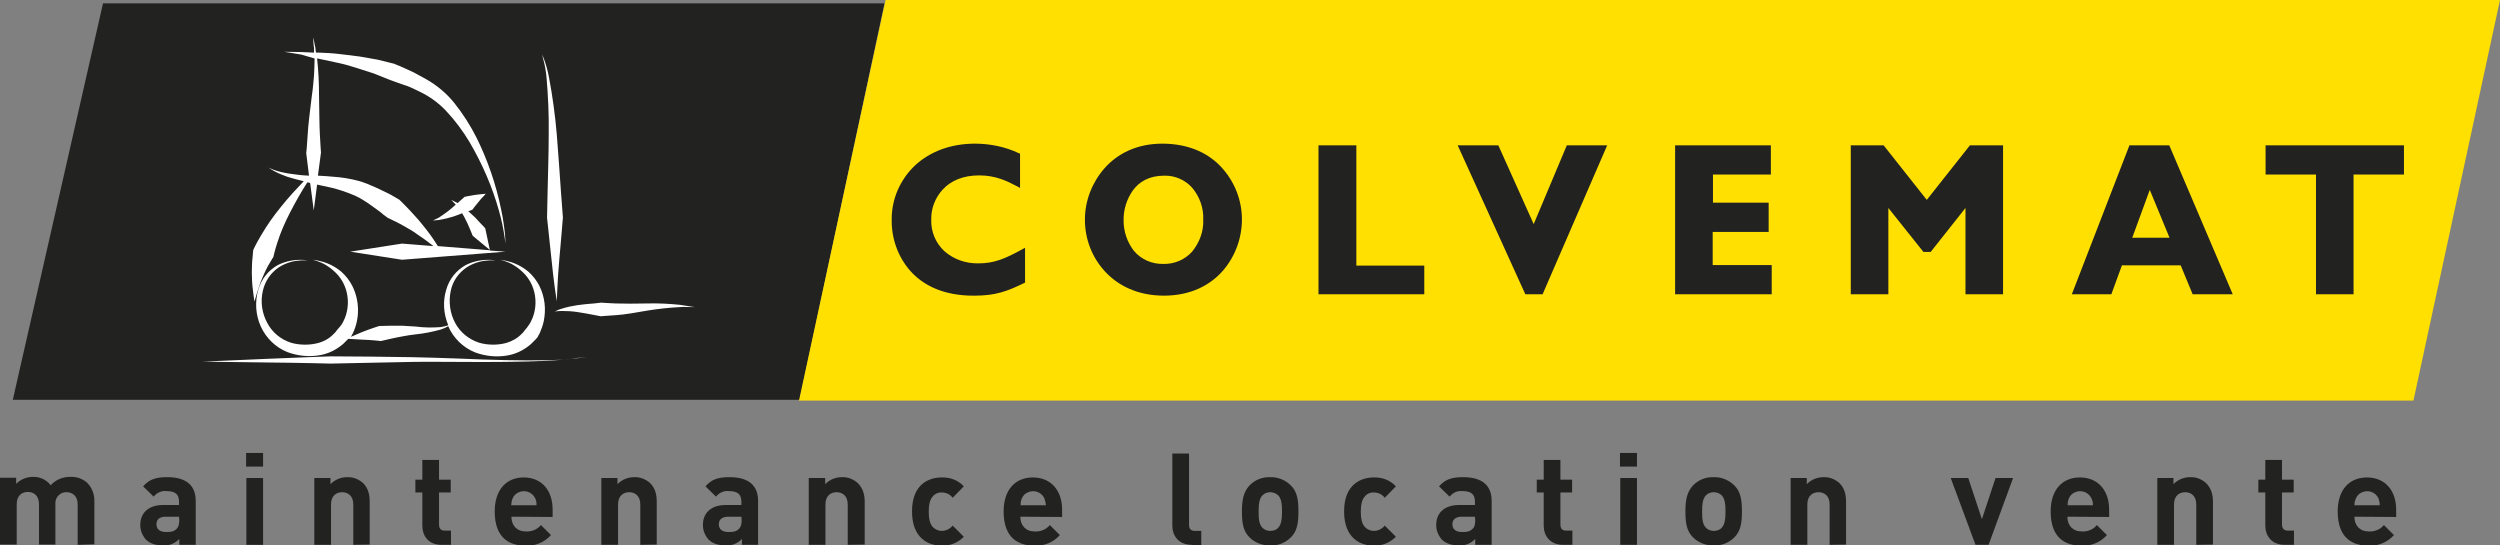
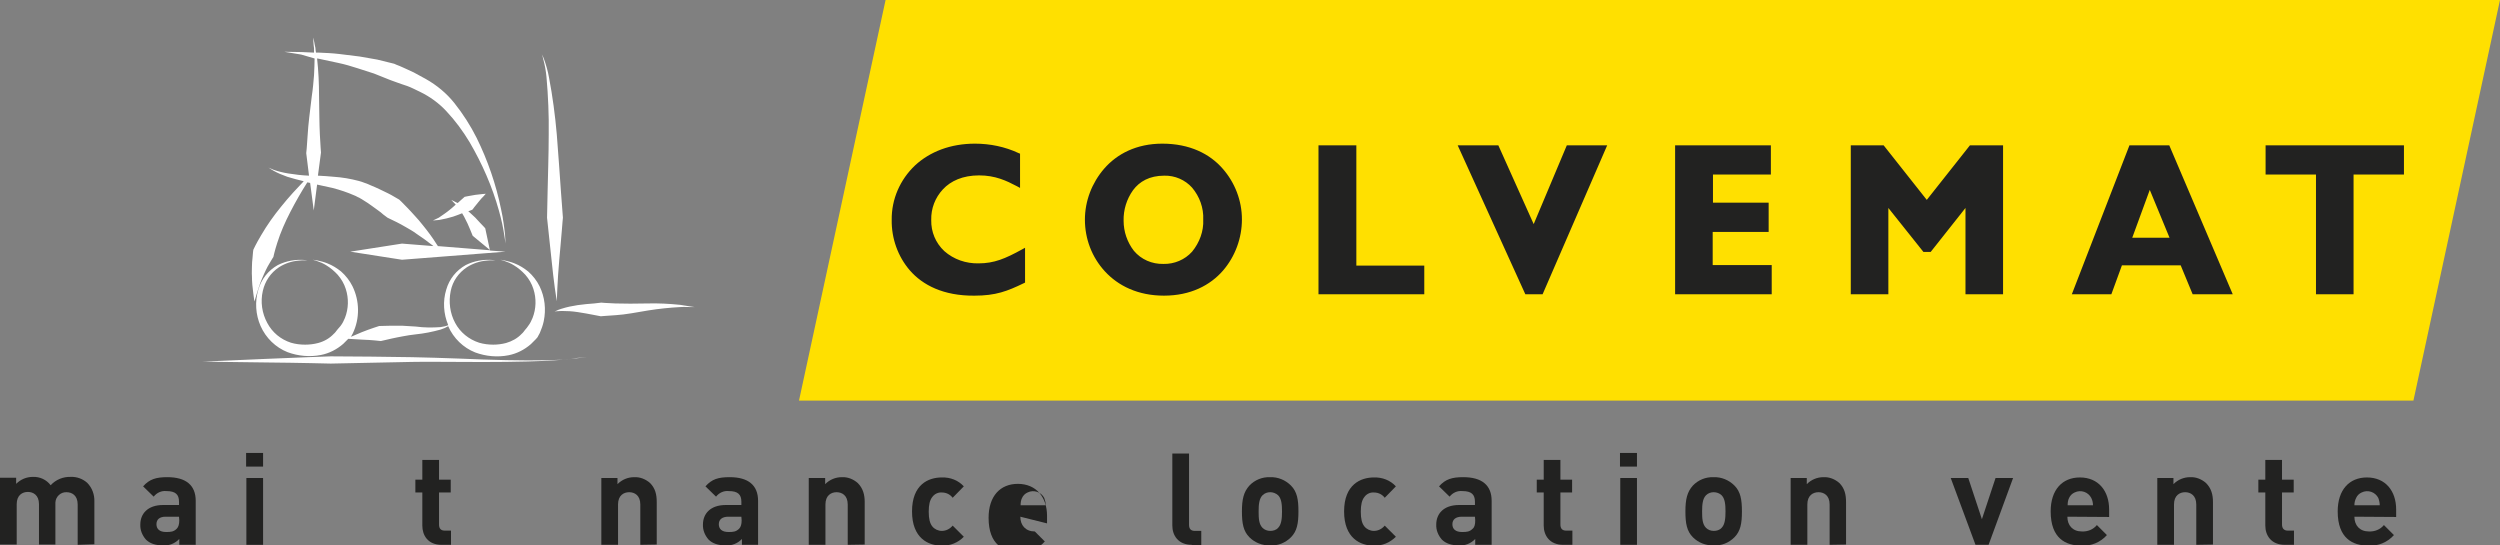
<svg xmlns="http://www.w3.org/2000/svg" version="1.1" id="colvemat-industrie-2020" x="0px" y="0px" viewBox="0 0 898 195.9" style="enable-background:new 0 0 898 195.9;" xml:space="preserve">
  <rect x="0" y="0" width="898" height="195.9" fill="#808080" stroke="none" />
  <style type="text/css">
	.st0{fill:#222221;}
	.st1{fill:#FFE000;}
	.st2{fill:#FFFFFF;}
</style>
-   <polygon class="st0" points="287.2,143.6 4.6,143.6 37,1.2 317.7,1.2 " />
  <polygon class="st1" points="866.9,143.9 287,143.9 318.1,0 898,0 " />
  <path class="st0" d="M27.9,195.7v-14.5c0-3.3-2.1-4.4-4-4.4c-2.1-0.1-3.9,1.6-4,3.7c0,0.2,0,0.4,0,0.5v14.6H14v-14.5  c0-3.3-2.1-4.4-4-4.4s-4,1.1-4,4.4v14.5H0v-24h5.8v2.2c1.6-1.6,3.7-2.5,6-2.5c2.5-0.1,4.9,1,6.4,3c1.8-2,4.5-3.1,7.2-3  c2.2-0.1,4.3,0.7,5.9,2.1c1.8,1.8,2.7,4.3,2.6,6.8v15.3L27.9,195.7z" />
  <path class="st0" d="M64.4,195.7v-2.1c-1.5,1.6-3.7,2.5-5.9,2.3c-2.7,0-4.7-0.7-6.1-2.1c-1.3-1.5-2.1-3.4-2-5.4c0-3.8,2.6-7,8.2-7  h5.7v-1.2c0-2.6-1.3-3.8-4.5-3.8c-1.8-0.2-3.5,0.6-4.6,2l-3.8-3.7c2.3-2.6,4.7-3.3,8.7-3.3c6.7,0,10.2,2.9,10.2,8.5v15.8H64.4z   M64.3,185.6h-4.8c-2.2,0-3.3,1-3.3,2.7s1.1,2.8,3.5,2.8c1.7,0,2.7-0.1,3.8-1.2c0.6-0.6,0.9-1.6,0.9-3L64.3,185.6L64.3,185.6z" />
  <path class="st0" d="M88.4,162.7h6.1v4.9h-6.1V162.7z M88.5,171.7h6v24h-6V171.7z" />
-   <path class="st0" d="M126.9,195.7v-14.5c0-3.3-2.1-4.4-4-4.4s-4,1.1-4,4.4v14.5h-6v-24h5.8v2.2c1.6-1.6,3.7-2.5,6-2.5  c2.1-0.1,4.1,0.7,5.7,2.1c1.9,1.9,2.4,4.2,2.4,6.8v15.3L126.9,195.7z" />
  <path class="st0" d="M158.6,195.7c-4.9,0-6.9-3.4-6.9-6.9v-11.9h-2.5v-4.6h2.5v-7.1h6v7.1h4.2v4.6h-4.2v11.5c0,1.4,0.6,2.2,2.1,2.2  h2.2v5.1L158.6,195.7L158.6,195.7z" />
-   <path class="st0" d="M183.7,185.6c0,3.1,1.9,5.3,5.2,5.3c2.1,0.1,4.1-0.7,5.4-2.3l3.6,3.6c-2.3,2.6-5.7,4-9.1,3.8  c-5.7,0-11.1-2.6-11.1-12.3c0-7.8,4.2-12.2,10.4-12.2c6.7,0,10.4,4.9,10.4,11.5v2.7L183.7,185.6z M192.2,178.9c-1.1-2.2-3.8-3.1-6-2  c-0.9,0.4-1.6,1.1-2,2c-0.4,0.8-0.5,1.7-0.6,2.6h9.1C192.8,180.6,192.6,179.7,192.2,178.9" />
  <path class="st0" d="M230,195.7v-14.5c0-3.3-2.1-4.4-4-4.4s-4,1.1-4,4.4v14.5h-6v-24h5.8v2.2c1.6-1.6,3.7-2.5,6-2.5  c2.1-0.1,4.1,0.7,5.7,2.1c1.9,1.9,2.4,4.2,2.4,6.8v15.3L230,195.7z" />
  <path class="st0" d="M266.5,195.7v-2.1c-1.5,1.6-3.7,2.5-5.9,2.3c-2.7,0-4.7-0.7-6.1-2.1c-1.3-1.5-2.1-3.4-2-5.4c0-3.8,2.6-7,8.2-7  h5.6v-1.2c0-2.6-1.3-3.8-4.5-3.8c-1.8-0.2-3.5,0.6-4.6,2l-3.8-3.7c2.3-2.6,4.6-3.3,8.7-3.3c6.7,0,10.2,2.9,10.2,8.5v15.8H266.5z   M266.3,185.6h-4.7c-2.2,0-3.4,1-3.4,2.7s1.1,2.8,3.5,2.8c1.7,0,2.7-0.1,3.8-1.2c0.6-0.6,0.9-1.6,0.9-3L266.3,185.6z" />
  <path class="st0" d="M304.5,195.7v-14.5c0-3.3-2.1-4.4-4-4.4s-4,1.1-4,4.4v14.5h-6v-24h5.9v2.2c1.6-1.6,3.7-2.5,6-2.5  c2.1-0.1,4.1,0.7,5.7,2.1c1.9,1.9,2.5,4.2,2.5,6.8v15.3L304.5,195.7z" />
  <path class="st0" d="M338.3,196c-4.8,0-10.7-2.6-10.7-12.3s5.9-12.2,10.7-12.2c3-0.1,5.9,1,7.9,3.2l-4,4.1c-0.9-1.2-2.3-1.9-3.9-1.9  c-1.3-0.1-2.6,0.5-3.4,1.6c-0.9,1.1-1.3,2.8-1.3,5.3s0.4,4.2,1.3,5.3c0.8,1,2.1,1.6,3.4,1.6c1.5,0,2.9-0.7,3.9-1.9l4,4  C344.2,194.9,341.3,196.1,338.3,196" />
-   <path class="st0" d="M366.5,185.6c0,3.1,1.9,5.3,5.2,5.3c2.1,0.1,4.1-0.7,5.4-2.3l3.6,3.6c-2.3,2.6-5.7,4-9.1,3.8  c-5.7,0-11.1-2.6-11.1-12.3c0-7.8,4.2-12.2,10.5-12.2c6.7,0,10.5,4.9,10.5,11.5v2.7L366.5,185.6z M375.1,178.9c-1.1-2.2-3.8-3.1-6-2  c-0.9,0.4-1.6,1.1-2,2c-0.4,0.8-0.5,1.7-0.5,2.6h9.1C375.6,180.6,375.4,179.7,375.1,178.9" />
+   <path class="st0" d="M366.5,185.6c0,3.1,1.9,5.3,5.2,5.3l3.6,3.6c-2.3,2.6-5.7,4-9.1,3.8  c-5.7,0-11.1-2.6-11.1-12.3c0-7.8,4.2-12.2,10.5-12.2c6.7,0,10.5,4.9,10.5,11.5v2.7L366.5,185.6z M375.1,178.9c-1.1-2.2-3.8-3.1-6-2  c-0.9,0.4-1.6,1.1-2,2c-0.4,0.8-0.5,1.7-0.5,2.6h9.1C375.6,180.6,375.4,179.7,375.1,178.9" />
  <path class="st0" d="M428.1,195.7c-4.9,0-7-3.4-7-6.9v-25.9h6v25.6c0,1.4,0.6,2.2,2.1,2.2h2.3v5.1h-3.4V195.7z" />
  <path class="st0" d="M463.7,193c-2,2-4.7,3.1-7.5,2.9c-2.8,0.1-5.5-1-7.4-2.9c-2.2-2.2-2.7-5-2.7-9.3s0.6-7,2.7-9.3  c1.9-2,4.6-3.1,7.4-3c2.8-0.1,5.5,1,7.5,3c2.2,2.2,2.7,5,2.7,9.3S465.9,190.8,463.7,193 M459.1,177.9c-0.8-0.7-1.8-1.1-2.8-1.1  s-2,0.3-2.8,1.1c-1.2,1.2-1.4,3.3-1.4,5.8s0.1,4.6,1.4,5.9c0.7,0.7,1.7,1.1,2.8,1.1c1,0,2.1-0.3,2.8-1.1c1.2-1.2,1.4-3.4,1.4-5.9  S460.3,179.1,459.1,177.9" />
  <path class="st0" d="M493.5,196c-4.8,0-10.7-2.6-10.7-12.3s6-12.2,10.7-12.2c3-0.1,5.9,1,7.9,3.2l-4,4.1c-0.9-1.2-2.3-1.9-3.9-1.9  c-1.3-0.1-2.6,0.5-3.4,1.6c-0.9,1.1-1.3,2.8-1.3,5.3s0.4,4.2,1.3,5.3c0.8,1,2.1,1.6,3.4,1.6c1.5,0,2.9-0.7,3.9-1.9l4,4  C499.3,194.9,496.5,196.1,493.5,196" />
  <path class="st0" d="M529.9,195.7v-2.1c-1.5,1.6-3.7,2.5-5.9,2.3c-2.7,0-4.7-0.7-6.1-2.1c-1.3-1.5-2.1-3.4-2-5.4c0-3.8,2.6-7,8.2-7  h5.7v-1.2c0-2.6-1.3-3.8-4.5-3.8c-1.8-0.2-3.5,0.6-4.6,2l-3.8-3.7c2.3-2.6,4.7-3.3,8.7-3.3c6.7,0,10.2,2.9,10.2,8.5v15.8H529.9z   M529.8,185.6h-4.7c-2.2,0-3.4,1-3.4,2.7s1.1,2.8,3.5,2.8c1.7,0,2.7-0.1,3.8-1.2c0.7-0.6,0.9-1.6,0.9-3L529.8,185.6z" />
  <path class="st0" d="M561.5,195.7c-4.9,0-7-3.4-7-6.9v-11.9H552v-4.6h2.5v-7.1h6v7.1h4.2v4.6h-4.2v11.5c0,1.4,0.6,2.2,2.1,2.2h2.2  v5.1L561.5,195.7L561.5,195.7z" />
  <path class="st0" d="M581.9,162.7h6.1v4.9h-6.1V162.7z M582,171.7h6v24h-6V171.7z" />
  <path class="st0" d="M623,193c-2,2-4.7,3.1-7.5,2.9c-2.8,0.1-5.5-1-7.4-2.9c-2.2-2.2-2.7-5-2.7-9.3s0.6-7,2.7-9.3  c1.9-2,4.6-3.1,7.4-3c2.8-0.1,5.5,1,7.5,3c2.2,2.2,2.7,5,2.7,9.3S625.2,190.8,623,193 M618.4,177.9c-0.7-0.7-1.8-1.1-2.8-1.1  s-2,0.3-2.8,1.1c-1.2,1.2-1.4,3.3-1.4,5.8s0.1,4.6,1.4,5.9c0.7,0.7,1.7,1.1,2.8,1.1c1,0,2.1-0.3,2.8-1.1c1.2-1.2,1.4-3.4,1.4-5.9  S619.6,179.1,618.4,177.9" />
  <path class="st0" d="M657.2,195.7v-14.5c0-3.3-2.1-4.4-4-4.4s-4,1.1-4,4.4v14.5h-6v-24h5.8v2.2c1.6-1.6,3.7-2.5,6-2.5  c2.1-0.1,4.1,0.7,5.7,2.1c1.9,1.9,2.4,4.2,2.4,6.8v15.3L657.2,195.7z" />
  <polygon class="st0" points="714.3,195.7 709.6,195.7 700.7,171.7 707,171.7 711.9,186.5 716.8,171.7 723.1,171.7 " />
  <path class="st0" d="M742.6,185.6c0,3.1,1.9,5.3,5.2,5.3c2.1,0.1,4.1-0.7,5.4-2.3l3.6,3.6c-2.3,2.6-5.7,4-9.1,3.8  c-5.7,0-11.1-2.6-11.1-12.3c0-7.8,4.2-12.2,10.5-12.2c6.7,0,10.5,4.9,10.5,11.5v2.7L742.6,185.6z M751.2,178.9c-1.1-2.2-3.8-3.1-6-2  c-0.9,0.4-1.6,1.1-2,2c-0.4,0.8-0.5,1.7-0.5,2.6h9.1C751.8,180.6,751.6,179.7,751.2,178.9" />
  <path class="st0" d="M788.9,195.7v-14.5c0-3.3-2.1-4.4-4-4.4s-4,1.1-4,4.4v14.5h-6v-24h5.8v2.2c1.6-1.6,3.7-2.5,6-2.5  c2.1-0.1,4.1,0.7,5.7,2.1c1.9,1.9,2.5,4.2,2.5,6.8v15.3L788.9,195.7z" />
  <path class="st0" d="M820.7,195.7c-4.9,0-7-3.4-7-6.9v-11.9h-2.5v-4.6h2.5v-7.1h6v7.1h4.2v4.6h-4.2v11.5c0,1.4,0.7,2.2,2.1,2.2h2.2  v5.1L820.7,195.7L820.7,195.7z" />
  <path class="st0" d="M845.7,185.6c0,3.1,1.9,5.3,5.2,5.3c2.1,0.1,4.1-0.7,5.4-2.3l3.6,3.6c-2.3,2.6-5.7,4-9.1,3.8  c-5.7,0-11.1-2.6-11.1-12.3c0-7.8,4.2-12.2,10.5-12.2c6.7,0,10.5,4.9,10.5,11.5v2.7L845.7,185.6z M854.3,178.9c-1.1-2.2-3.8-3.1-6-2  c-0.9,0.4-1.6,1.1-2,2c-0.4,0.8-0.6,1.7-0.6,2.6h9.1C854.8,180.6,854.6,179.7,854.3,178.9" />
  <path class="st2" d="M195.1,21.1c0.6,2.2,1,4.4,1.2,6.6c0.6,6.8,0.9,13.7,0.8,20.5c0,7.5-0.3,14.9-0.4,20.6s-0.2,9.4-0.2,9.4  s0.2,1.9,0.5,4.7s0.7,6.5,1.1,10.3s0.8,7.5,1.2,10.3s0.7,4.7,0.7,4.7s0.1-1.9,0.2-4.7s0.4-6.6,0.7-10.3s0.7-7.5,0.9-10.3  s0.4-4.7,0.4-4.7s-0.3-3.7-0.7-9.3s-0.9-13.1-1.5-20.6c-0.6-6.9-1.5-13.7-2.8-20.5c-0.4-2.2-1-4.4-1.8-6.6c-0.2-0.6-0.5-1.2-0.8-1.7  c-0.2-0.4-0.3-0.6-0.3-0.6l0.3,0.6C194.8,19.9,195,20.5,195.1,21.1z M248.1,110.1c-0.9-0.1-2.2-0.4-3.8-0.6  c-3.9-0.4-7.8-0.6-11.7-0.5c-4.2,0.1-8.4,0.1-11.5,0s-5.2-0.3-5.1-0.3l-2.6,0.3c-1.6,0.1-3.7,0.3-5.9,0.6c-2,0.3-3.9,0.7-5.8,1.3  c-0.8,0.2-1.4,0.5-1.8,0.7l-0.7,0.3l0.7-0.1c0.4,0,1.1-0.1,1.9-0.1c1.9,0,3.8,0.1,5.7,0.4c2.1,0.3,4.1,0.7,5.7,1l2.6,0.5  c0.1,0,2.2-0.2,5.5-0.4s7.4-1,11.6-1.7c3.8-0.6,7.6-1,11.4-1.2c1.6-0.1,2.9,0,3.9,0h1.4L248.1,110.1z M91,105.5  c0.2,1.7,0.4,2.8,0.4,2.8s0.3-1.1,0.8-2.7c0.6-1.9,1.2-3.9,2-5.7c0.4-1,0.9-2,1.3-2.9s0.9-1.7,1.3-2.4c0.8-1.4,1.4-2.3,1.4-2.3  s0.4-2,1.4-5.1c1.2-3.8,2.8-7.4,4.6-10.9c2-3.9,4.2-7.7,6-10.5c0.1-0.1,0.1-0.2,0.2-0.3l1,0.2l1.3,9.9l1.2-9.3  c1.8,0.4,3.7,0.8,5.5,1.2c2.7,0.7,5.4,1.6,7.9,2.7c0.6,0.2,1.1,0.6,1.7,0.8c0.2,0.2,0.6,0.3,0.7,0.4l0.8,0.5c1.1,0.7,2.1,1.3,3,2  c1.7,1.3,3.2,2.2,4.1,3.1l1.6,1.2c0,0,1.3,0.6,3.3,1.6c1,0.5,2.1,1.1,3.3,1.8s2.5,1.4,3.7,2.3c2.1,1.4,4.2,2.9,6.2,4.5l-11.3-0.9  l-18.6,2.9l18.6,2.9l37.2-2.9L176,90l-1.7-8c0,0-0.6-0.7-1.7-1.8c-1.2-1.4-2.5-2.7-3.9-3.9l-0.5-0.4c0.9-0.3,1.5-0.6,1.5-0.6  s1.1-1.5,2.3-2.9c0.6-0.8,1.2-1.4,1.7-1.9l0.8-0.9l-1.2,0.1c-0.7,0.1-1.7,0.2-2.6,0.3c-1.9,0.3-3.8,0.7-3.8,0.7l-1.7,1.5  c-0.2,0.2-0.5,0.5-0.8,0.7h-0.1l-2.2-1.1l1.6,1.7c-0.7,0.6-1.4,1.3-2.2,1.9c-1.2,1-2.6,1.9-3.9,2.8l-2.1,1l2.3-0.2  c1.7-0.3,3.4-0.7,5-1.2c1.2-0.4,2.2-0.8,3.2-1.2c0.2,0.4,0.5,0.8,0.7,1.2c0.9,1.7,1.7,3.4,2.2,4.7s0.9,2.2,0.9,2.2l6.3,5.2  l-18.8-1.5l-0.4-0.6c-1.5-2.4-3.2-4.7-5-6.9c-0.9-1.2-2-2.4-3-3.5s-1.9-2.1-2.7-2.9c-1.6-1.7-2.8-2.8-2.8-2.8l-1.9-1.1  c-1.1-0.7-3-1.6-5.1-2.6c-1-0.5-2.2-1-3.4-1.5c-0.3-0.1-0.6-0.3-0.9-0.4s-0.7-0.3-1.1-0.4c-0.7-0.3-1.4-0.5-2.1-0.7  c-3-0.8-6-1.3-9-1.5c-2-0.2-3.8-0.3-5.7-0.4l1.1-8.3c0,0-0.2-2.5-0.4-6.4s-0.2-8.9-0.3-14c0-4.5-0.2-8.9-0.7-13.4l0.6,0.1  c2.2,0.5,4.6,1,7,1.5s4.7,1.2,6.9,1.9l5.9,1.9l5.5,2.2c0.3,0.1,0.5,0.2,0.8,0.3l2.2,0.8c1,0.4,2.1,0.7,3.5,1.2s2.9,1.3,4.6,2.1  c3.5,1.7,6.7,4,9.4,6.9c3.2,3.4,6,7.2,8.4,11.2c4.5,7.7,8.1,15.9,10.5,24.5c0.5,1.8,0.9,3.4,1.2,4.8s0.5,2.7,0.7,3.8  c0.3,2.1,0.5,3.3,0.5,3.3s-0.1-1.2-0.2-3.4c-0.1-1.1-0.3-2.4-0.5-3.9s-0.5-3.2-0.9-5c-1.8-8.9-4.8-17.6-8.8-25.7  c-2.2-4.4-4.9-8.6-8-12.5c-2.8-3.5-6.3-6.4-10.2-8.6l-4.4-2.4c-1.4-0.7-2.7-1.2-3.7-1.7s-1.9-0.8-2.4-1s-0.9-0.4-0.9-0.4l-6.1-1.5  l-6.3-1.1c-2.3-0.3-4.8-0.6-7.3-0.9s-5-0.4-7.3-0.5h-1.1c-0.1-0.6-0.2-1.2-0.2-1.7c-0.2-0.8-0.3-1.4-0.4-2c-0.2-1.1-0.4-1.7-0.4-1.7  s0,0.6,0.1,1.8c0,0.6,0.1,1.2,0.2,2c0,0.5,0,1,0,1.6l-4.5-0.2l-6.2-0.1l6.1,1L113,21c0,1.8-0.1,3.8-0.2,6c-0.2,2.4-0.4,4.9-0.8,7.5  c-0.6,5.1-1.3,10.2-1.5,14.1S110,55,110,55l1,8.1l0,0c-2.5-0.1-5-0.4-7.5-0.8c-1.8-0.3-3.5-0.7-5.2-1.3l-1.9-0.8l1.8,1.1  c1.6,0.9,3.3,1.6,5,2.2c1.9,0.6,3.9,1.1,5.9,1.6c-2.3,2.4-5.3,5.6-8.1,9.1c-2.7,3.3-5.1,6.7-7.2,10.3c-1.8,3-2.8,5.2-2.8,5.2  s-0.2,1.2-0.3,3c-0.1,0.9-0.2,1.9-0.2,3s-0.1,2.3,0,3.5C90.5,101.2,90.7,103.4,91,105.5z M202.4,129.2l-5.9,0.2  c-8.6,0.2-20.1-0.1-31.6-0.6c-5.8-0.2-11.5-0.4-16.9-0.5l-14.8-0.2l-14.4-0.1c0,0-11.5,0.4-23,0.9l-23,1l23,0.3  c11.5,0.1,23,0.4,23,0.4l14.4-0.3L148,130c5.4-0.1,11.1,0,16.9,0c11.5,0.1,23.1,0,31.7-0.4L202.4,129.2c1.8-0.1,3.4-0.4,4.6-0.5  l3.9-0.4l-3.9,0.3C205.6,128.9,204.1,129.1,202.4,129.2L202.4,129.2z M179.7,93.3l1.4,0.4c1.2,0.4,2.4,0.9,3.5,1.6  c1.5,0.9,2.9,2.1,4.1,3.4c1.3,1.5,2.3,3.2,2.9,5.1c1.1,3.4,1,7.1-0.3,10.4c-0.4,1-0.9,2-1.6,2.9l-0.5,0.7c-0.1,0.1-0.1,0.2-0.2,0.2  c0,0-0.1,0.2-0.4,0.5c-0.4,0.5-0.7,1-1.2,1.4c-1.5,1.6-3.5,2.7-5.6,3.3c-1.5,0.4-3.1,0.6-4.6,0.6c-1.7,0-3.4-0.2-5.1-0.7  c-3.7-1.2-6.8-3.7-8.6-7.1c-1.9-3.5-2.4-7.6-1.6-11.5c0.7-3.5,2.8-6.5,5.8-8.5c2.2-1.4,4.6-2.2,7.2-2.4c0.7-0.1,1.5-0.1,2.2-0.1h0.8  l-0.8-0.1c-3.4-0.3-6.8,0.3-9.8,1.8c-3.4,1.9-5.9,5-7,8.8c-1.3,4.2-1,8.7,0.7,12.8h0c-0.3,0.1-0.7,0.3-1.2,0.4l-1.6,0.3  c-2.9,0.2-5.9,0.2-8.8-0.2c-1.6-0.1-3.4-0.2-4.9-0.3c-0.8,0-1.4,0-2.2,0h-2l-4.1,0.1c0,0-3.2,1-6.2,2.2l-4,1.7l0.1-0.1  c0.2-0.3,0.4-0.7,0.6-1.1c2.6-5.4,2.5-11.7-0.1-17c-1-2-2.4-3.8-4.1-5.3c-1.5-1.2-3.1-2.2-4.9-2.9c-1.2-0.5-2.5-0.8-3.8-1.1  l-1.5-0.2l1.4,0.4c1.2,0.4,2.4,0.9,3.5,1.6c1.5,0.9,2.9,2.1,4.1,3.4c1.3,1.5,2.3,3.2,2.9,5.1c1.1,3.4,1,7.1-0.3,10.4  c-0.4,1-0.9,2-1.6,2.9l-0.6,0.7c-0.1,0.1-0.1,0.2-0.2,0.2c0,0-0.1,0.2-0.4,0.5c-0.4,0.5-0.7,1-1.2,1.4c-1.5,1.6-3.4,2.7-5.6,3.3  c-1.5,0.4-3.1,0.6-4.7,0.6c-1.7,0-3.4-0.2-5.1-0.7c-3.7-1.2-6.7-3.7-8.5-7.1c-1.9-3.5-2.5-7.6-1.6-11.5c0.8-3.5,2.8-6.5,5.8-8.5  c2.2-1.4,4.6-2.2,7.2-2.4c0.7-0.1,1.5-0.1,2.2-0.1h0.8l-0.8-0.1c-3.4-0.3-6.8,0.3-9.8,1.8c-3.4,1.9-5.9,5-7,8.8  c-1.3,4.3-1,9,0.8,13.1c1.9,4.3,5.4,7.7,9.7,9.4c3.8,1.4,8,1.8,12,1c3-0.6,5.7-2,8-4c0.6-0.6,1.2-1.2,1.8-1.8l0,0l5.1,0.3  c3.3,0.1,6.6,0.5,6.6,0.5l3.9-0.9l1.9-0.4c0.6-0.1,1.4-0.3,2.1-0.4c1.5-0.3,2.9-0.5,4.6-0.7c3-0.3,6-0.9,8.9-1.7l1.6-0.6  c0.5-0.2,0.8-0.5,1.1-0.6l0.1-0.1v0.1c1.9,4.3,5.4,7.7,9.7,9.4c3.8,1.4,8,1.8,12,1c3-0.6,5.7-2,8-4c0.6-0.6,1.2-1.2,1.8-1.8  c0.4-0.5,0.6-0.7,0.6-0.7l0.2-0.4l0.6-1.1c0.6-1.4,1.1-2.8,1.4-4.2c0.9-4.3,0.4-8.7-1.5-12.6c-1-2-2.4-3.8-4.1-5.3  c-1.5-1.2-3.1-2.2-4.9-2.9c-1.2-0.5-2.5-0.8-3.8-1.1L179.7,93.3z" />
  <path class="st0" d="M487.1,52.2h-13.5v53.5h38V95.4h-24.4V52.2H487.1z M417.5,51.6c-9.3,0-16.3,3.7-20.9,9  c-4.4,5.1-6.9,11.6-6.9,18.3c0,6.9,2.5,13.5,7.2,18.6c4.8,5.2,11.9,8.7,21.2,8.7c9.5,0,16.6-3.7,21.2-9c4.4-5.1,6.8-11.7,6.8-18.4  c0-6.7-2.5-13.2-6.9-18.2C434.6,55.3,427.4,51.6,417.5,51.6L417.5,51.6z M428.2,90.4c-2.6,2.9-6.4,4.5-10.3,4.4  c-4.1,0.1-8-1.6-10.6-4.7c-2.4-3.1-3.7-6.9-3.7-10.8c-0.1-3.9,1.1-7.8,3.4-11c2.3-3.1,5.9-5.2,11.2-5.2c3.8-0.1,7.5,1.5,10,4.3  c2.7,3.2,4.2,7.3,4,11.5C432.4,83,430.9,87.1,428.2,90.4z M351.5,94.6c-4.5,0.1-8.9-1.4-12.3-4.4c-3.1-2.9-4.8-6.9-4.7-11.2  c-0.1-4.1,1.4-8,4.2-11c2.8-3,7.1-5,13-5c5.8,0,9.8,1.9,13.6,3.9l1.1,0.6V55.2l-0.5-0.2c-4.9-2.3-10.3-3.4-15.7-3.4  c-8.8,0-16.2,2.9-21.5,7.8c-5.4,5.1-8.5,12.2-8.4,19.6c-0.1,6.6,2.2,13.1,6.5,18.1c4.6,5.3,12.1,9.2,23.2,9.1  c7.7,0,11.8-1.6,17.8-4.5l0.4-0.2V89l-1.1,0.6C361.1,92.9,357.1,94.6,351.5,94.6z M550.9,80.5l-12.7-28.3h-14.6l24.3,53.5h6.2  l23.2-53.5h-14.5L550.9,80.5z M778.6,52.2h-13.7l-20.7,53.5h14.2l3.8-10.4h21.1l4.3,10.4H802l-22.8-53.5  C779.2,52.2,778.6,52.2,778.6,52.2z M765.9,85.4l6.3-17.2l7.1,17.2C779.3,85.4,765.9,85.4,765.9,85.4z M862.7,52.2h-48.9v10.5h18.1  v43h13.5v-43h18.1V52.2H862.7z M615.3,83.3h20V72.8h-20V62.7h20.8V52.2h-34.4v53.5h34.7V95.2h-21.2V83.3H615.3z M692.1,71.8  l-15.5-19.6h-11.8v53.5h13.5v-31l12.6,15.8h2.6L706,74.7v31h13.5V52.2h-11.9L692.1,71.8z" />
</svg>